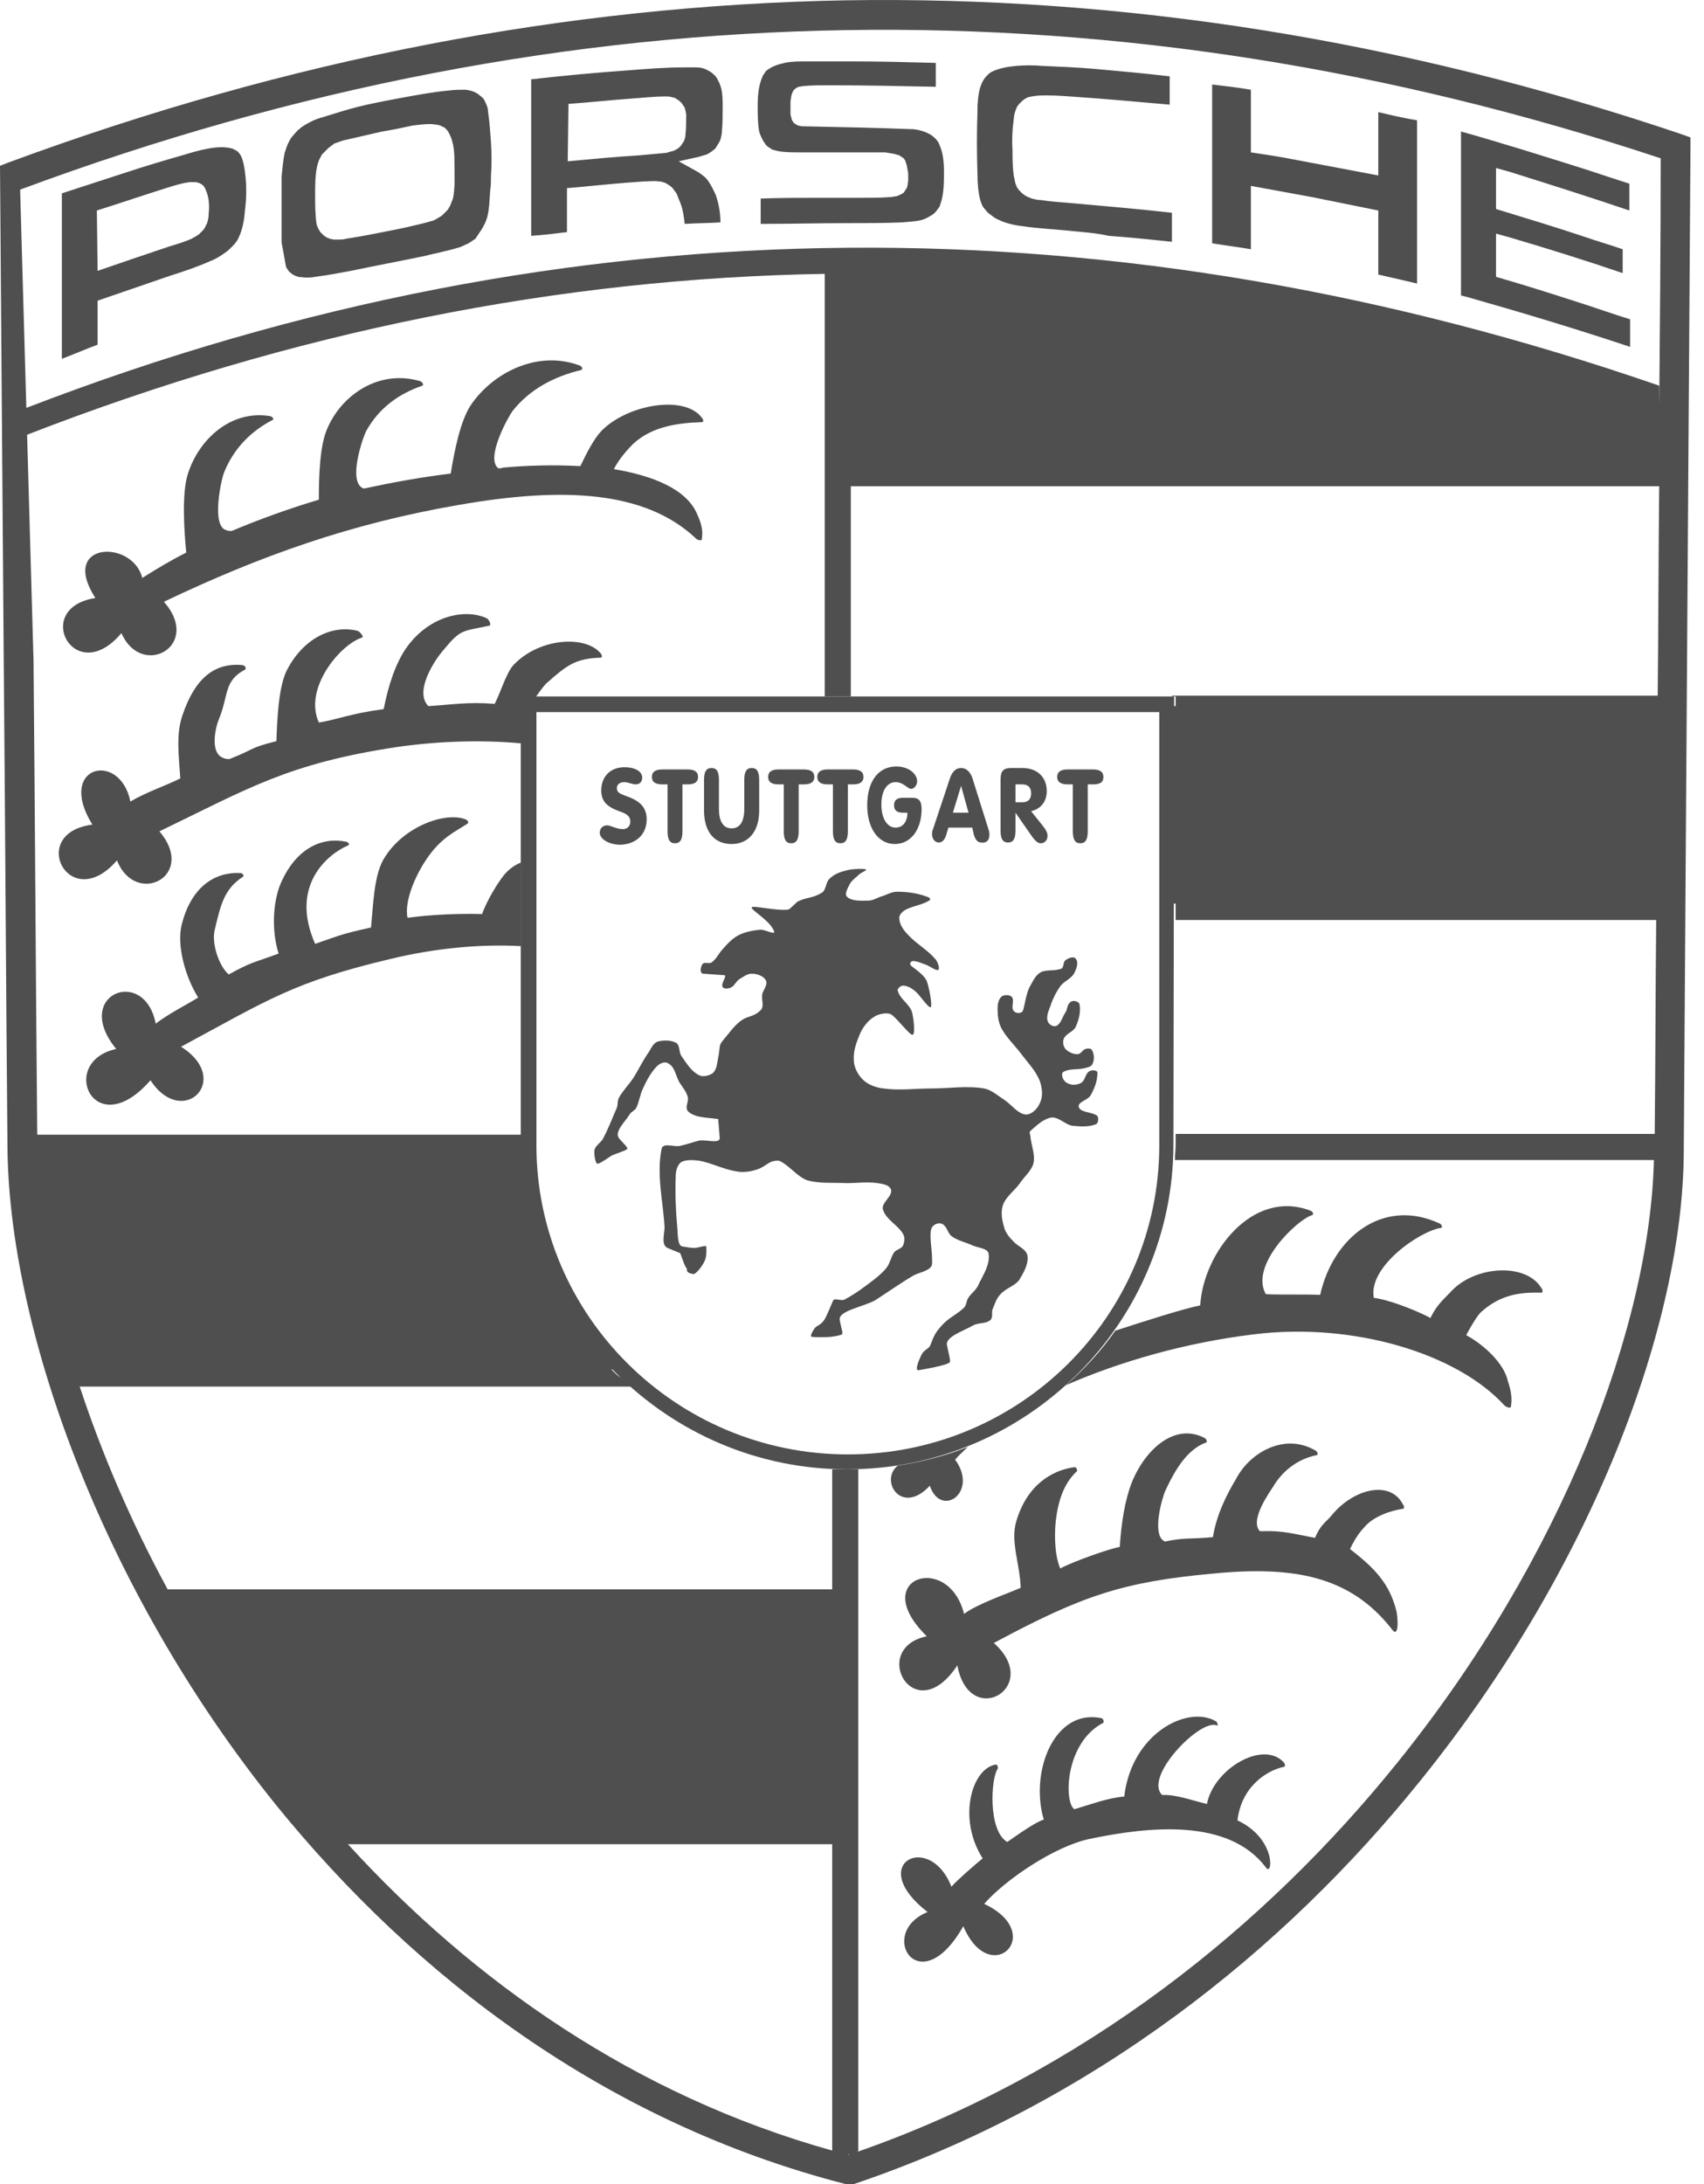
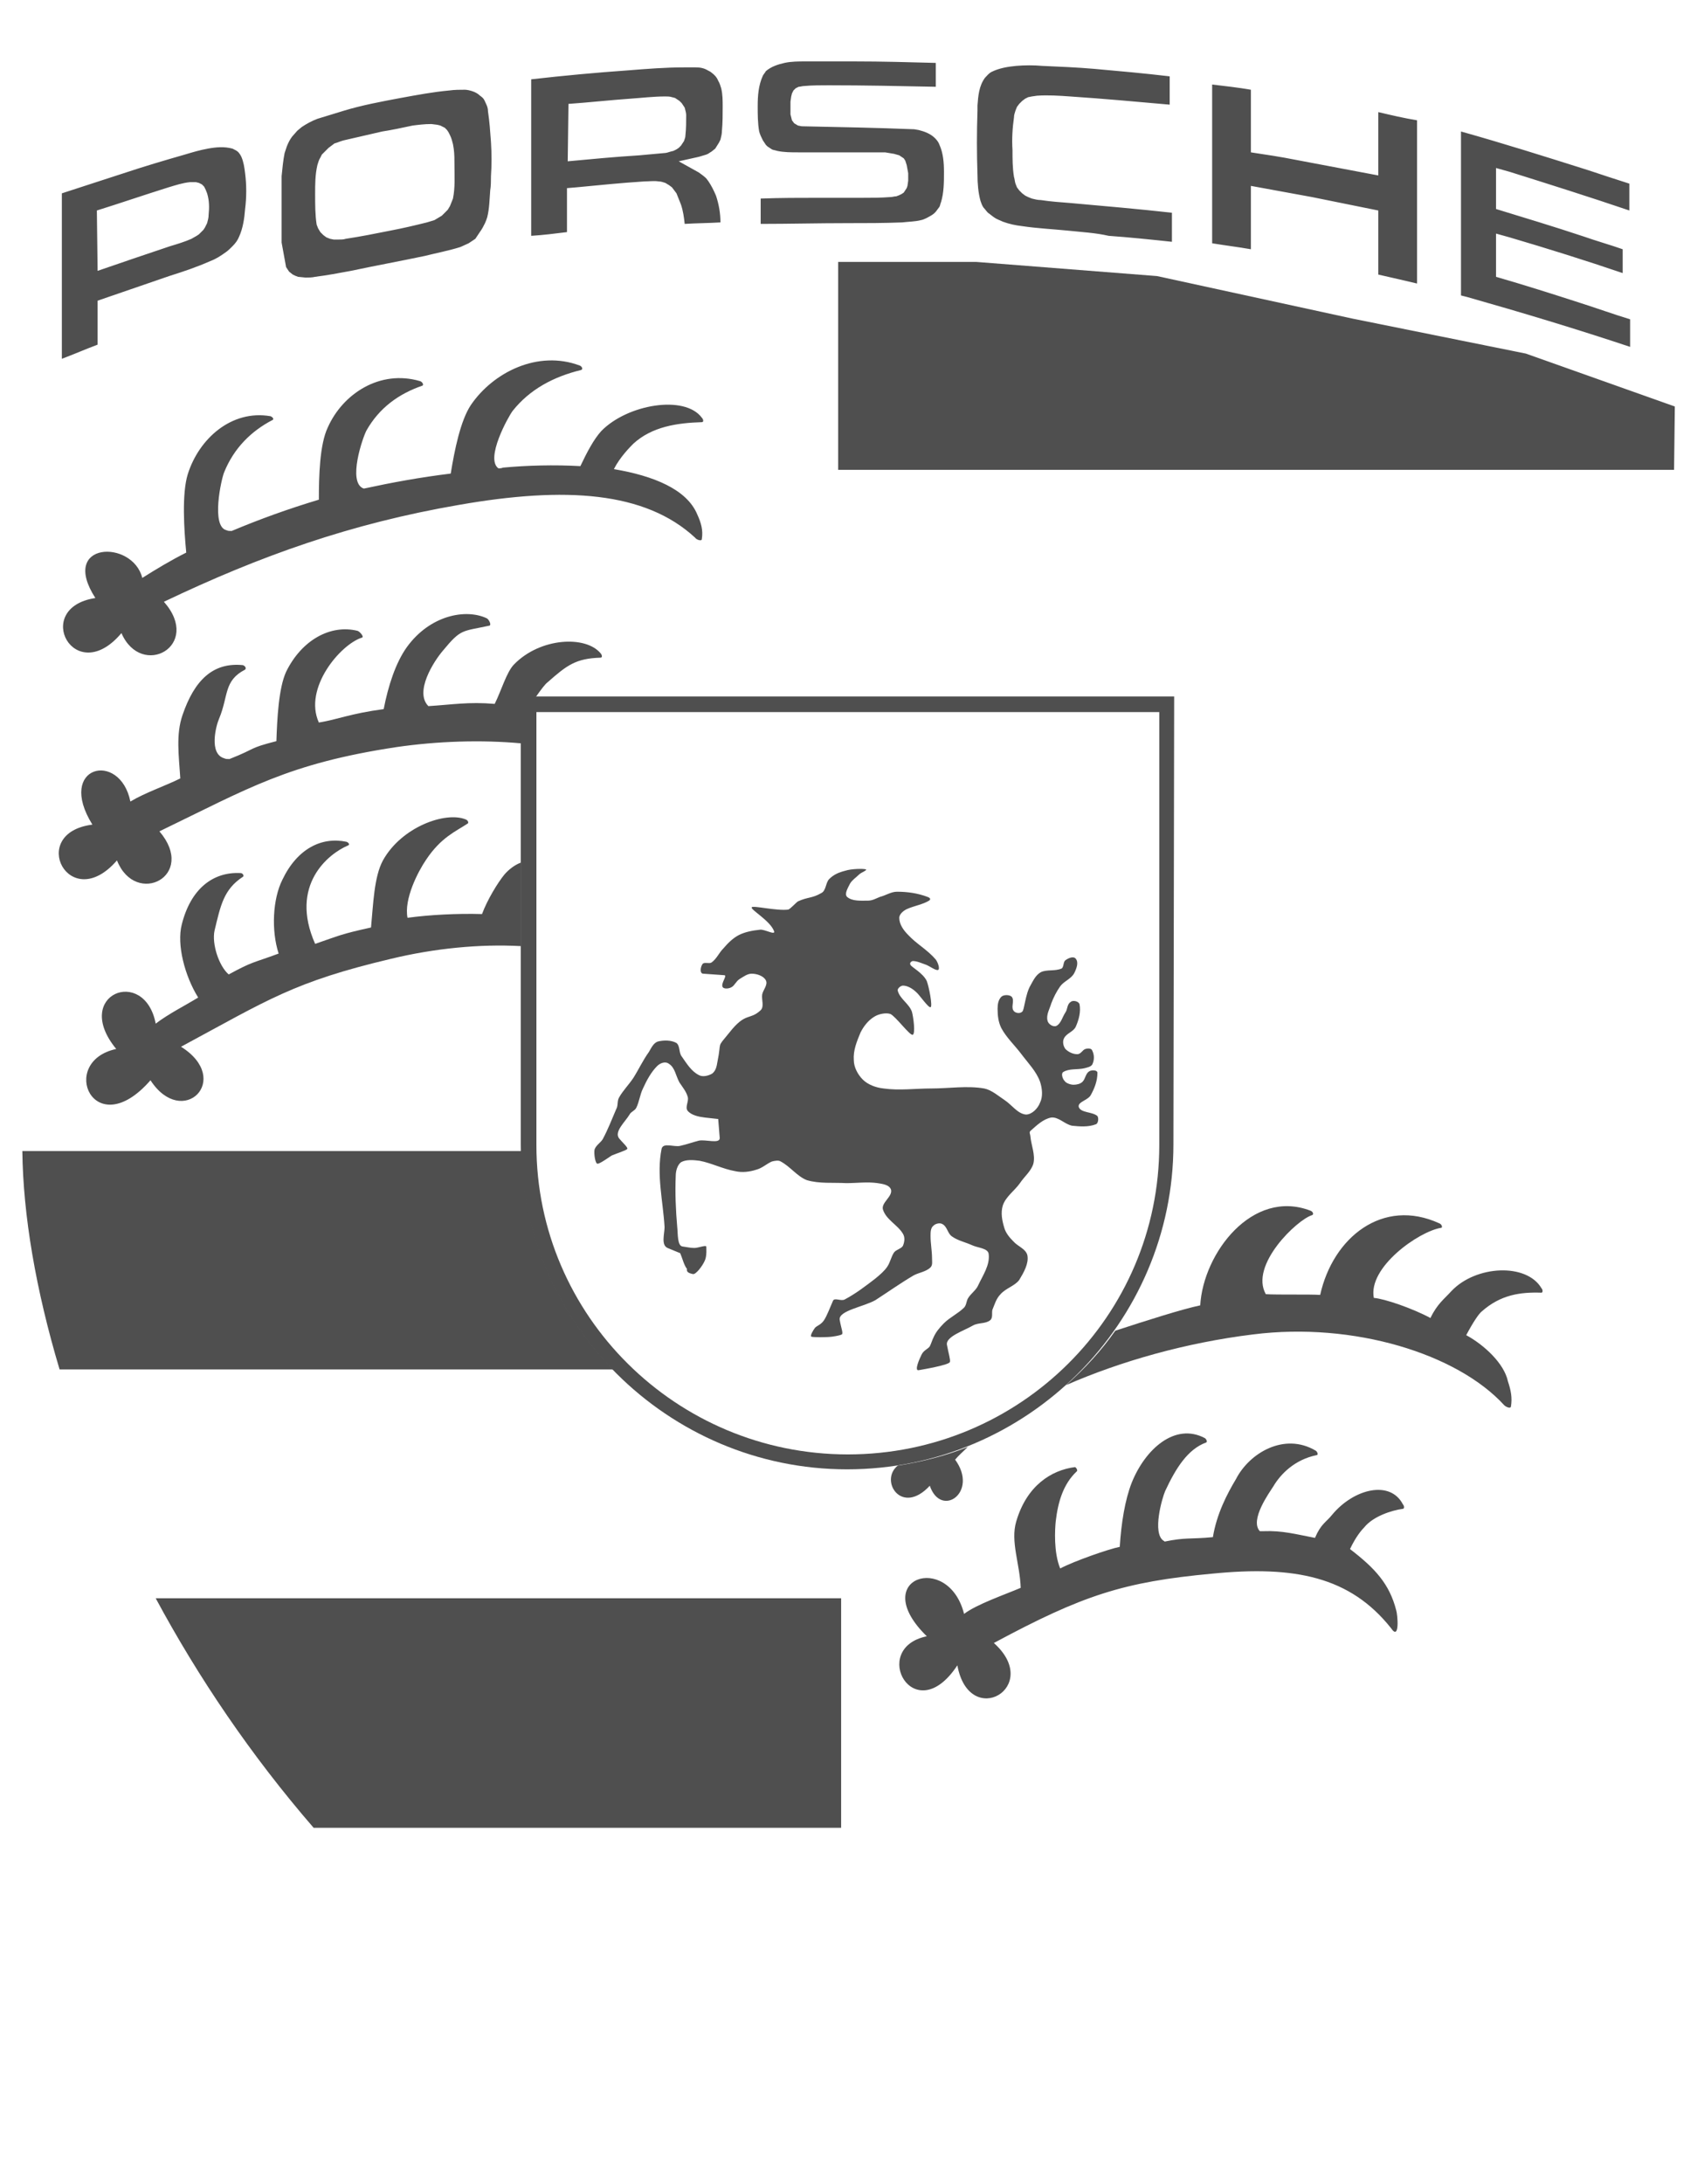
<svg xmlns="http://www.w3.org/2000/svg" width="64" height="82" viewBox="0 0 64 82" fill="none">
  <path d="M36.209 60.593C36.685 60.23 37.748 59.866 38.336 59.614C38.308 58.719 37.944 57.879 38.168 57.124C38.56 55.781 39.483 55.193 40.378 55.081C40.434 55.109 40.49 55.221 40.434 55.249C39.931 55.724 39.735 56.396 39.651 57.124C39.623 57.404 39.567 58.271 39.819 58.887C40.35 58.607 41.638 58.159 42.057 58.075C42.113 57.18 42.253 56.312 42.505 55.669C43.009 54.409 44.128 53.402 45.247 53.99C45.303 54.018 45.359 54.13 45.303 54.157C44.604 54.409 44.156 55.137 43.764 55.976C43.652 56.228 43.261 57.571 43.708 57.851C43.708 57.851 43.736 57.851 43.736 57.879C44.548 57.711 44.688 57.795 45.555 57.711C45.695 56.844 46.087 56.088 46.423 55.529C46.926 54.549 48.242 53.766 49.417 54.465C49.473 54.493 49.529 54.633 49.445 54.633C48.633 54.801 48.102 55.333 47.822 55.809C47.682 56.032 46.926 57.068 47.318 57.487C47.346 57.487 47.402 57.487 47.458 57.487C48.157 57.459 48.661 57.599 49.389 57.739C49.613 57.208 49.809 57.152 50.032 56.872C50.844 55.892 52.215 55.557 52.691 56.48C52.747 56.536 52.747 56.648 52.691 56.648C52.271 56.704 51.571 56.928 51.236 57.347C51.152 57.431 50.928 57.683 50.704 58.159C51.655 58.887 52.187 59.474 52.439 60.454C52.495 60.621 52.579 61.629 52.243 61.125C50.704 59.194 48.633 58.775 45.527 59.082C42.197 59.39 40.658 59.894 37.328 61.685C39.175 63.336 36.405 64.959 35.957 62.524C34.334 64.987 32.627 61.881 34.81 61.433C32.571 59.25 35.621 58.243 36.209 60.593Z" fill="#4F4F4F" />
  <path d="M41.889 49.96C43.093 49.568 44.408 49.149 45.079 49.009C45.191 47.05 47.038 44.615 49.221 45.455C49.305 45.483 49.361 45.595 49.277 45.623C48.717 45.791 46.926 47.498 47.542 48.589C47.989 48.617 49.221 48.589 49.584 48.617C50.06 46.462 51.935 44.951 54.062 45.931C54.146 45.959 54.202 46.099 54.118 46.099C53.278 46.239 51.375 47.582 51.599 48.729C51.991 48.757 53.054 49.121 53.726 49.484C53.978 48.953 54.258 48.757 54.509 48.477C55.433 47.498 57.336 47.414 57.895 48.365C57.951 48.421 57.951 48.533 57.895 48.533C57.084 48.505 56.356 48.617 55.657 49.233C55.545 49.317 55.321 49.652 55.069 50.128C55.741 50.492 56.496 51.191 56.636 51.863C56.748 52.199 56.804 52.479 56.748 52.814C56.72 52.898 56.552 52.814 56.496 52.758C54.733 50.828 50.844 49.624 47.066 50.1C44.548 50.408 42.085 51.108 40.042 52.003C40.742 51.387 41.358 50.716 41.889 49.96ZM36.349 54.325C36.181 54.493 36.013 54.633 35.873 54.801C36.769 56.032 35.341 57.012 34.922 55.781C33.858 56.928 33.019 55.585 33.718 55.025C34.614 54.885 35.509 54.661 36.349 54.325Z" fill="#4F4F4F" />
-   <path d="M35.733 70.835C35.985 70.555 36.601 70.023 36.908 69.772C35.957 68.289 36.489 66.386 37.412 66.246C37.468 66.274 37.496 66.358 37.468 66.414C37.216 66.778 37.104 68.736 37.832 69.156C38.196 68.904 38.895 68.401 39.203 68.317C38.671 66.526 39.595 64.119 41.386 64.511C41.441 64.539 41.469 64.651 41.441 64.679C39.986 65.434 39.959 67.673 40.35 67.925C40.938 67.757 41.581 67.505 42.225 67.449C42.505 65.071 44.604 64.007 45.667 64.623C45.723 64.651 45.751 64.791 45.723 64.791C45.135 64.455 42.925 66.722 43.652 67.393C44.156 67.365 44.743 67.589 45.331 67.729C45.583 66.414 47.43 65.323 48.213 66.162C48.269 66.218 48.269 66.33 48.241 66.33C47.542 66.47 46.618 67.113 46.478 68.345C47.961 69.044 47.794 70.499 47.542 70.108C46.143 68.261 43.176 68.568 40.91 69.044C39.595 69.324 37.748 70.583 36.964 71.479C39.343 72.598 37.188 74.697 36.181 72.318C34.53 75.228 32.907 72.57 34.838 71.786C32.487 69.968 34.922 68.736 35.733 70.835Z" fill="#4F4F4F" />
  <path d="M11.78 68.624C9.43 65.91 7.443 62.972 5.848 60.006H31.592V68.624H11.78Z" fill="#4F4F4F" />
-   <path d="M43.988 26.511H62.904V33.926H43.988V26.511Z" fill="#4F4F4F" />
  <path d="M62.904 15.262L57.308 13.275L50.788 11.96L43.456 10.365L36.657 9.833H31.48V17.64H62.876L62.904 15.262Z" fill="#4F4F4F" />
  <path d="M4.645 6.504C5.401 6.252 6.156 6.028 6.94 5.804C7.219 5.72 7.499 5.636 7.807 5.58C8.115 5.524 8.423 5.496 8.73 5.58L8.842 5.636C8.954 5.692 9.01 5.776 9.066 5.888C9.15 6.084 9.178 6.28 9.206 6.504C9.262 6.951 9.262 7.399 9.206 7.847C9.178 8.21 9.122 8.574 8.982 8.882C8.926 9.022 8.842 9.134 8.73 9.246C8.647 9.33 8.563 9.414 8.479 9.47C8.283 9.61 8.115 9.722 7.891 9.805C7.387 10.029 6.884 10.197 6.352 10.365C5.457 10.673 4.561 10.981 3.666 11.289V12.94C3.218 13.107 2.77 13.303 2.323 13.471V7.259C3.106 7.007 3.862 6.755 4.645 6.504ZM3.666 10.169C4.561 9.861 5.457 9.554 6.38 9.246C6.66 9.162 6.94 9.078 7.191 8.966L7.387 8.854L7.471 8.798L7.555 8.714L7.639 8.63L7.695 8.546L7.779 8.378C7.807 8.266 7.835 8.182 7.835 8.071C7.863 7.791 7.863 7.539 7.779 7.259L7.723 7.119L7.667 7.007L7.583 6.923L7.471 6.867L7.359 6.839H7.247H7.135C6.856 6.867 6.604 6.951 6.324 7.035C5.429 7.315 4.533 7.623 3.638 7.903L3.666 10.169ZM15.055 3.677C15.67 3.565 16.258 3.453 16.873 3.397C17.069 3.369 17.265 3.369 17.461 3.369C17.545 3.369 17.657 3.397 17.741 3.425C17.825 3.453 17.881 3.481 17.965 3.537C18.021 3.593 18.077 3.621 18.133 3.677C18.189 3.733 18.216 3.817 18.244 3.873C18.3 3.985 18.328 4.069 18.328 4.181C18.384 4.545 18.412 4.937 18.44 5.328C18.468 5.776 18.468 6.196 18.44 6.615C18.44 6.783 18.44 6.979 18.412 7.147C18.384 7.483 18.384 7.819 18.3 8.154C18.273 8.238 18.244 8.322 18.216 8.378C18.16 8.49 18.105 8.602 18.021 8.714L17.853 8.966L17.601 9.134C17.489 9.19 17.405 9.218 17.293 9.274C16.845 9.414 16.398 9.498 15.95 9.61C15.027 9.805 14.103 9.973 13.18 10.169C12.732 10.253 12.284 10.337 11.836 10.393C11.725 10.421 11.585 10.421 11.473 10.421L11.193 10.393C11.109 10.365 11.053 10.337 10.997 10.309L10.857 10.197L10.745 10.029L10.577 9.106V6.615C10.605 6.336 10.633 6.028 10.689 5.748L10.773 5.496C10.829 5.356 10.885 5.244 10.969 5.132L11.165 4.909L11.333 4.769C11.501 4.657 11.697 4.545 11.921 4.461L12.928 4.153C13.571 3.957 14.299 3.817 15.055 3.677ZM14.355 4.937L12.9 5.272C12.788 5.3 12.676 5.356 12.564 5.384L12.452 5.468L12.34 5.552L12.256 5.636L12.172 5.72L12.088 5.804L12.032 5.916C11.976 6 11.948 6.112 11.921 6.196C11.836 6.559 11.836 6.923 11.836 7.287C11.836 7.679 11.836 8.071 11.893 8.434L11.948 8.574L12.032 8.714L12.144 8.826L12.256 8.91L12.396 8.966L12.536 8.994H12.704C12.816 8.994 12.9 8.994 12.984 8.966C13.543 8.882 14.103 8.77 14.663 8.658C15.111 8.574 15.586 8.462 16.034 8.35C16.118 8.322 16.23 8.294 16.314 8.266L16.454 8.182L16.593 8.099L16.706 7.987L16.817 7.875L16.901 7.735L16.957 7.595L17.013 7.455C17.097 7.035 17.069 6.643 17.069 6.224C17.069 6 17.069 5.776 17.041 5.58L17.013 5.412C16.985 5.3 16.957 5.188 16.901 5.076L16.845 4.964L16.789 4.881L16.706 4.797L16.649 4.769L16.538 4.713L16.426 4.685L16.202 4.657C15.95 4.657 15.726 4.685 15.502 4.713C15.111 4.797 14.719 4.881 14.355 4.937ZM23.589 2.642C24.289 2.586 24.988 2.53 25.688 2.53C25.828 2.53 25.996 2.53 26.136 2.53C26.303 2.53 26.443 2.558 26.583 2.642C26.639 2.67 26.695 2.698 26.723 2.726C26.835 2.81 26.919 2.894 26.975 3.034C27.031 3.118 27.059 3.23 27.087 3.314C27.143 3.537 27.143 3.789 27.143 4.013C27.143 4.321 27.143 4.601 27.115 4.909C27.115 5.02 27.087 5.132 27.059 5.244L27.003 5.356C26.947 5.44 26.919 5.496 26.863 5.58L26.723 5.692C26.667 5.72 26.611 5.776 26.527 5.804C26.443 5.832 26.331 5.86 26.247 5.888L25.492 6.056L26.247 6.476C26.359 6.559 26.443 6.615 26.527 6.699L26.611 6.811C26.723 6.979 26.807 7.147 26.891 7.343C27.003 7.679 27.059 8.015 27.059 8.35C26.611 8.378 26.163 8.378 25.716 8.406C25.688 8.154 25.66 7.931 25.576 7.679L25.464 7.399L25.408 7.259L25.324 7.147L25.24 7.035L25.128 6.951L24.988 6.867C24.904 6.839 24.82 6.811 24.736 6.811C24.569 6.783 24.373 6.811 24.205 6.811C23.337 6.867 22.498 6.951 21.63 7.035L21.295 7.063V8.714C20.847 8.77 20.399 8.826 19.951 8.854V2.978C21.183 2.838 22.386 2.726 23.589 2.642ZM21.323 6.056C22.218 5.972 23.113 5.888 24.009 5.832C24.317 5.804 24.625 5.776 24.932 5.748C25.016 5.748 25.1 5.72 25.184 5.692L25.296 5.664L25.408 5.608L25.492 5.552L25.576 5.468L25.632 5.384L25.688 5.3C25.716 5.216 25.744 5.16 25.744 5.076C25.772 4.825 25.772 4.573 25.772 4.321C25.772 4.237 25.744 4.153 25.716 4.041L25.66 3.957L25.604 3.873L25.52 3.789L25.436 3.733L25.352 3.677L25.24 3.649C25.156 3.621 25.072 3.621 24.988 3.621C24.541 3.621 24.093 3.677 23.673 3.705C22.89 3.761 22.134 3.845 21.351 3.901L21.323 6.056ZM30.837 7.427C31.34 7.427 31.844 7.427 32.376 7.427C32.711 7.427 33.075 7.427 33.439 7.399C33.523 7.399 33.579 7.371 33.663 7.371C33.747 7.343 33.803 7.315 33.859 7.287L33.943 7.231L33.999 7.147L34.054 7.063L34.083 6.979L34.111 6.783V6.504L34.054 6.196L34.027 6.112L33.999 6.028L33.943 5.944L33.859 5.888L33.775 5.832L33.579 5.776L33.243 5.72H32.823H29.997C29.717 5.72 29.437 5.72 29.186 5.664C29.102 5.636 29.046 5.636 28.99 5.608L28.906 5.552L28.822 5.496L28.766 5.44L28.71 5.356L28.654 5.272C28.598 5.16 28.542 5.048 28.514 4.937C28.458 4.629 28.458 4.293 28.458 3.985C28.458 3.593 28.486 3.202 28.654 2.838C28.682 2.782 28.738 2.726 28.766 2.67C28.962 2.502 29.214 2.418 29.465 2.362C29.717 2.306 29.997 2.306 30.249 2.306C30.864 2.306 31.48 2.306 32.096 2.306C33.103 2.306 34.139 2.334 35.146 2.362V3.258C33.803 3.23 32.459 3.202 31.116 3.202C30.809 3.202 30.501 3.202 30.193 3.23C30.137 3.23 30.053 3.258 29.997 3.258L29.885 3.314L29.801 3.397L29.745 3.509L29.717 3.621L29.689 3.817C29.689 3.985 29.689 4.125 29.689 4.293L29.717 4.405L29.745 4.517L29.829 4.629L29.969 4.713L30.109 4.741C31.508 4.769 32.935 4.797 34.334 4.853L34.502 4.881C34.726 4.937 34.95 5.02 35.118 5.188C35.202 5.272 35.258 5.356 35.286 5.44C35.426 5.748 35.454 6.112 35.454 6.448C35.454 6.839 35.454 7.231 35.342 7.595C35.314 7.651 35.314 7.707 35.286 7.763L35.202 7.875C35.146 7.959 35.09 8.015 35.006 8.071C34.866 8.154 34.726 8.238 34.586 8.266C34.362 8.322 34.111 8.322 33.887 8.35C33.187 8.378 32.516 8.378 31.816 8.378C30.725 8.378 29.633 8.406 28.57 8.406C28.57 8.099 28.57 7.763 28.57 7.455C29.297 7.427 30.025 7.427 30.753 7.427H30.837ZM40.099 8.658C39.539 8.602 38.952 8.574 38.392 8.49C38.14 8.462 37.888 8.406 37.664 8.322C37.552 8.266 37.44 8.238 37.328 8.154C37.245 8.099 37.189 8.043 37.105 7.987C37.049 7.931 36.993 7.847 36.937 7.791C36.881 7.707 36.853 7.623 36.825 7.539C36.741 7.231 36.713 6.895 36.713 6.559C36.685 5.748 36.685 4.964 36.713 4.153V3.957C36.741 3.593 36.769 3.23 36.993 2.922C37.077 2.838 37.133 2.754 37.245 2.698C37.524 2.558 37.86 2.502 38.168 2.474C38.504 2.446 38.812 2.446 39.147 2.474C39.791 2.502 40.462 2.53 41.106 2.586C42.057 2.67 42.981 2.754 43.932 2.866V3.929C42.673 3.817 41.442 3.705 40.183 3.621C39.791 3.593 39.371 3.565 38.952 3.593L38.756 3.621L38.616 3.649L38.504 3.705L38.392 3.789L38.28 3.901L38.196 4.013L38.14 4.153C38.112 4.237 38.084 4.321 38.084 4.405C38.028 4.797 38 5.216 38.028 5.636C38.028 5.972 38.028 6.308 38.084 6.643C38.112 6.727 38.112 6.811 38.14 6.895L38.196 7.035L38.28 7.147L38.392 7.259L38.504 7.343L38.616 7.399L38.756 7.455C38.867 7.483 38.979 7.511 39.091 7.511C39.455 7.567 39.847 7.595 40.211 7.623C41.47 7.735 42.757 7.847 44.016 7.987C44.016 8.322 44.016 8.63 44.016 8.966V9.078C43.233 8.994 42.421 8.91 41.638 8.854C41.162 8.742 40.63 8.714 40.099 8.658ZM48.661 6C49.697 6.196 50.732 6.392 51.767 6.587V4.209C52.243 4.321 52.719 4.433 53.222 4.517V10.645C52.747 10.533 52.271 10.421 51.767 10.309V7.903C50.928 7.735 50.116 7.567 49.277 7.399C48.521 7.259 47.738 7.119 46.982 6.979V9.358C46.507 9.274 46.031 9.218 45.527 9.134V3.174C46.003 3.23 46.507 3.286 46.982 3.369V5.72C47.542 5.804 48.102 5.888 48.661 6ZM59.658 6.392C60.162 6.559 60.666 6.727 61.197 6.895V7.903C59.714 7.399 58.203 6.923 56.692 6.448L56.189 6.308V7.847C57.28 8.182 58.399 8.518 59.49 8.882C59.966 9.05 60.47 9.19 60.946 9.358V10.253C59.547 9.777 58.119 9.33 56.692 8.91L56.189 8.77V10.393C57.252 10.701 58.315 11.037 59.351 11.373C59.966 11.568 60.582 11.792 61.225 11.988V13.023C59.211 12.352 57.168 11.736 55.097 11.149L54.873 11.093V4.937C56.468 5.384 58.063 5.888 59.658 6.392Z" fill="#4F4F4F" />
  <path d="M2.238 51.415C1.343 48.421 0.867 45.623 0.839 43.216H19.588C19.643 46.378 20.959 49.289 23.029 51.415H2.238Z" fill="#4F4F4F" />
-   <path d="M0 6.224L0.364 6.084C10.829 2.222 21.267 0.207 31.732 0.012C42.197 -0.156 52.635 1.495 63.1 5.02L63.492 5.16V5.552C63.408 18.116 63.324 30.68 63.24 43.244C63.212 49.736 59.798 58.859 53.362 66.834C48.186 73.269 41.022 78.978 32.068 82H31.76C22.722 79.677 15.586 74.193 10.382 67.785C3.722 59.53 0.308 49.68 0.28 42.993C0.224 36.92 0.196 30.848 0.14 24.804L0 6.224ZM12.2 68.289H31.228V60.649H6.828C6.744 60.51 6.66 60.37 6.604 60.23C7.919 62.58 9.458 64.903 11.221 67.113C11.557 67.505 11.864 67.897 12.2 68.289ZM31.256 69.24H13.068C17.769 74.389 23.841 78.67 31.256 80.741V69.24ZM12.676 68.82C12.648 68.792 12.648 68.792 12.648 68.764C12.648 68.792 12.676 68.82 12.676 68.82ZM6.296 59.67H31.256V55.165C31.452 55.165 31.648 55.165 31.844 55.165C31.984 55.165 32.096 55.165 32.236 55.165V80.769C32.208 80.769 32.18 80.797 32.18 80.797C40.686 77.831 47.514 72.346 52.495 66.162C58.679 58.495 61.981 49.764 62.121 43.496C62.121 43.524 62.121 43.524 62.121 43.552H44.128C44.128 43.356 44.156 43.16 44.156 42.965V42.573H62.149C62.177 39.886 62.177 37.2 62.205 34.542H44.156V33.59H62.205C62.233 31.408 62.233 29.253 62.261 27.099H44.156V26.147H44.016V26.119H62.261C62.289 23.489 62.289 20.887 62.317 18.256H31.956V26.147H30.977V10.281C21.015 10.449 11.025 12.436 1.007 16.325L0.979 15.318C11.277 11.345 21.574 9.386 31.844 9.302C42.029 9.218 52.187 10.981 62.317 14.479C62.317 14.814 62.317 15.15 62.317 15.486C62.345 12.296 62.373 9.106 62.373 5.944C52.159 2.558 41.946 0.963 31.76 1.131C21.407 1.299 11.081 3.286 0.756 7.119L1.259 24.804C1.315 30.736 1.343 36.669 1.399 42.629C1.399 42.629 1.399 42.629 1.399 42.601H19.616V42.993C19.616 43.188 19.616 43.384 19.644 43.58H1.371C1.427 45.819 1.903 48.421 2.714 51.163C2.714 51.135 2.686 51.108 2.686 51.08H22.666C22.834 51.275 23.002 51.471 23.197 51.639L23.813 52.059H2.994C3.806 54.521 4.897 57.096 6.296 59.67ZM2.938 51.863C2.91 51.807 2.91 51.751 2.882 51.723C2.91 51.779 2.938 51.807 2.938 51.863ZM2.826 51.499C2.798 51.443 2.798 51.387 2.77 51.331C2.798 51.387 2.826 51.443 2.826 51.499ZM62.093 42.993V43.02C62.093 43.02 62.093 43.02 62.093 42.993ZM62.093 43.16V43.188C62.093 43.188 62.093 43.188 62.093 43.16ZM62.093 43.16C62.093 43.133 62.093 43.133 62.093 43.133V43.16ZM62.093 43.077C62.093 43.048 62.093 43.048 62.093 43.048V43.077ZM62.093 42.657C62.093 42.629 62.093 42.629 62.093 42.629V42.657ZM31.956 17.305H62.289C62.289 17.473 62.289 17.613 62.289 17.78C62.289 17.025 62.289 16.269 62.289 15.514C52.187 11.988 42.086 10.225 31.956 10.281V17.305ZM31.9 80.881C31.872 80.881 31.872 80.881 31.844 80.909C31.872 80.909 31.872 80.909 31.9 80.881ZM31.508 80.825C31.424 80.797 31.368 80.797 31.284 80.769C31.368 80.769 31.452 80.797 31.508 80.825Z" fill="#4F4F4F" />
  <path d="M5.344 21.698C5.876 21.362 6.436 21.026 6.995 20.747C6.911 19.879 6.827 18.536 7.051 17.808C7.471 16.465 8.702 15.374 10.157 15.626C10.241 15.654 10.297 15.738 10.241 15.766C9.43 16.185 8.786 16.829 8.422 17.724C8.311 17.976 7.919 19.767 8.506 19.907C8.562 19.935 8.618 19.935 8.702 19.935C9.766 19.487 10.857 19.096 11.976 18.76C11.976 17.892 12.004 16.689 12.312 16.046C12.872 14.786 14.271 13.863 15.782 14.311C15.866 14.339 15.922 14.45 15.866 14.479C14.97 14.786 14.243 15.318 13.767 16.157C13.627 16.409 13.04 18.116 13.655 18.34H13.683C14.719 18.116 15.782 17.92 16.929 17.78C17.069 16.913 17.293 15.794 17.685 15.206C18.524 13.975 20.203 13.135 21.77 13.723C21.854 13.751 21.91 13.863 21.826 13.891C20.791 14.143 19.895 14.618 19.252 15.43C19.084 15.654 18.216 17.221 18.72 17.584C18.776 17.584 18.832 17.584 18.888 17.557C19.783 17.473 20.819 17.445 21.798 17.501C22.05 16.969 22.302 16.493 22.582 16.185C23.561 15.178 25.716 14.814 26.359 15.682C26.415 15.738 26.443 15.85 26.359 15.85C25.436 15.878 24.484 16.017 23.785 16.661C23.673 16.773 23.281 17.165 23.057 17.613C24.54 17.864 25.799 18.368 26.191 19.32C26.331 19.627 26.415 19.907 26.359 20.243C26.359 20.327 26.163 20.271 26.107 20.187C24.233 18.452 21.238 18.256 17.237 18.956C13.18 19.655 9.794 20.858 6.156 22.593C7.611 24.244 5.316 25.504 4.561 23.769C2.798 25.867 1.175 22.817 3.582 22.453C2.21 20.327 4.981 20.243 5.344 21.698Z" fill="#4F4F4F" />
  <path d="M5.848 38.431C6.324 38.068 6.939 37.76 7.443 37.452C6.939 36.641 6.632 35.465 6.827 34.71C7.163 33.367 8.003 32.723 9.038 32.779C9.122 32.779 9.178 32.891 9.122 32.919C8.394 33.395 8.283 34.01 8.059 34.934C7.947 35.437 8.227 36.277 8.59 36.585C9.514 36.081 9.486 36.165 10.465 35.801C10.185 34.934 10.241 33.758 10.605 33.031C11.165 31.856 12.088 31.408 13.012 31.604C13.095 31.632 13.152 31.716 13.068 31.744C12.34 32.051 10.857 33.227 11.836 35.437C12.732 35.13 12.788 35.074 13.935 34.822C14.019 33.954 14.047 32.919 14.383 32.303C15.082 31.044 16.733 30.456 17.489 30.764C17.573 30.792 17.629 30.904 17.545 30.932C17.125 31.212 16.565 31.436 16.006 32.275C15.698 32.723 15.166 33.758 15.306 34.458C16.118 34.346 17.181 34.29 18.104 34.318C18.3 33.786 18.692 33.143 18.944 32.835C19.112 32.639 19.336 32.471 19.559 32.387V35.521C18.02 35.437 16.314 35.605 14.691 35.997C11.025 36.864 10.073 37.536 6.799 39.299C8.758 40.53 6.855 42.405 5.652 40.558C3.526 42.993 2.154 39.858 4.365 39.383C2.686 37.34 5.428 36.249 5.848 38.431Z" fill="#4F4F4F" />
  <path d="M4.897 30.093C5.456 29.757 6.212 29.505 6.772 29.225C6.716 28.358 6.604 27.574 6.855 26.847C7.303 25.532 8.003 24.86 9.122 24.972C9.206 25 9.262 25.084 9.206 25.14C8.394 25.559 8.59 26.119 8.227 26.987C8.115 27.238 7.835 28.302 8.422 28.47C8.478 28.498 8.534 28.498 8.618 28.498C9.682 28.078 9.29 28.106 10.381 27.826C10.409 26.987 10.465 25.839 10.745 25.224C11.333 24.02 12.424 23.433 13.431 23.685C13.515 23.713 13.683 23.909 13.599 23.937C12.788 24.188 11.389 25.839 11.976 27.127C12.676 27.015 13.152 26.791 14.411 26.623C14.579 25.755 14.858 24.888 15.278 24.3C16.146 23.097 17.489 22.845 18.272 23.209C18.356 23.237 18.468 23.461 18.384 23.489C17.349 23.713 17.321 23.601 16.649 24.412C16.285 24.832 15.558 25.979 16.09 26.511C16.985 26.455 17.601 26.343 18.58 26.427C18.832 25.923 19.028 25.224 19.308 24.944C20.287 23.937 21.994 23.853 22.554 24.524C22.61 24.58 22.637 24.692 22.554 24.692C21.63 24.72 21.294 24.972 20.567 25.616C20.483 25.672 20.315 25.895 20.119 26.175H19.587V27.91C18.076 27.77 16.425 27.826 14.886 28.05C10.829 28.666 9.346 29.589 5.988 31.212C7.415 32.891 5.093 34.066 4.393 32.303C2.602 34.374 1.007 31.268 3.47 30.96C2.098 28.75 4.505 28.162 4.897 30.093Z" fill="#4F4F4F" />
  <path d="M43.541 26.735V42.993C43.541 49.401 38.308 54.605 31.844 54.605C25.408 54.605 20.147 49.401 20.147 42.993V26.735H43.541ZM44.1 26.147H19.56V42.965C19.56 49.652 25.072 55.165 31.816 55.165C38.588 55.165 44.072 49.652 44.072 42.965L44.1 26.147Z" fill="#4F4F4F" />
  <path d="M31.312 38.068C31.424 38.18 31.676 38.04 31.76 37.928C31.956 37.62 31.928 37.228 31.956 36.836C31.984 36.417 31.984 36.053 31.844 35.661C31.62 34.99 31.312 34.458 30.557 34.346C30.473 34.318 30.305 34.486 30.361 34.542C30.864 35.074 31.06 35.046 31.2 35.857C31.34 36.641 31.256 38.012 31.312 38.068ZM26.023 47.834C26.135 47.861 26.387 47.526 26.471 47.33C26.555 47.162 26.527 46.826 26.527 46.798C26.499 46.742 26.219 46.854 26.079 46.854C25.939 46.854 25.828 46.826 25.632 46.798C25.436 46.77 25.464 46.322 25.436 46.071C25.38 45.427 25.352 44.783 25.38 44.14C25.38 43.972 25.436 43.748 25.576 43.636C25.772 43.524 26.051 43.552 26.275 43.58C26.723 43.664 27.143 43.888 27.619 43.972C27.87 44.028 28.15 44 28.402 43.916C28.626 43.86 28.794 43.692 28.99 43.608C29.102 43.58 29.241 43.552 29.325 43.608C29.689 43.804 29.941 44.168 30.305 44.308C30.78 44.448 31.284 44.392 31.788 44.42C32.18 44.42 32.571 44.364 32.963 44.42C33.131 44.448 33.411 44.476 33.467 44.672C33.523 44.923 33.103 45.147 33.159 45.399C33.271 45.791 33.719 45.987 33.914 46.322C33.998 46.462 33.971 46.63 33.914 46.77C33.858 46.882 33.663 46.91 33.579 47.022C33.467 47.19 33.439 47.386 33.327 47.554C33.215 47.722 33.047 47.861 32.879 48.001C32.515 48.281 32.152 48.561 31.732 48.785C31.592 48.869 31.34 48.701 31.284 48.841C31.172 49.093 31.06 49.401 30.948 49.568C30.836 49.736 30.697 49.764 30.613 49.848C30.529 49.96 30.417 50.156 30.473 50.184C30.529 50.212 31.06 50.212 31.256 50.184C31.452 50.156 31.564 50.128 31.62 50.1C31.676 50.044 31.592 49.876 31.536 49.54C31.508 49.205 32.431 49.065 32.879 48.813C33.355 48.505 33.831 48.169 34.306 47.889C34.502 47.778 34.782 47.75 34.95 47.582C35.034 47.498 35.006 47.358 35.006 47.246C35.006 46.966 34.95 46.686 34.95 46.406C34.95 46.267 34.95 46.099 35.062 46.015C35.146 45.931 35.314 45.903 35.398 45.959C35.566 46.043 35.593 46.294 35.733 46.406C35.957 46.574 36.237 46.63 36.489 46.742C36.713 46.854 37.105 46.854 37.133 47.078C37.188 47.498 36.909 47.889 36.741 48.253C36.657 48.449 36.461 48.561 36.349 48.757C36.293 48.869 36.293 49.009 36.209 49.093C35.985 49.317 35.677 49.456 35.453 49.68C35.286 49.848 35.146 50.016 35.062 50.212C35.006 50.324 34.978 50.436 34.922 50.548C34.838 50.66 34.698 50.688 34.614 50.856C34.53 51.023 34.334 51.471 34.502 51.443C34.67 51.415 35.649 51.247 35.677 51.135C35.705 51.051 35.621 50.8 35.566 50.492C35.51 50.184 36.209 49.96 36.545 49.764C36.741 49.652 37.02 49.708 37.188 49.568C37.3 49.484 37.244 49.289 37.272 49.177C37.356 48.981 37.412 48.757 37.58 48.589C37.776 48.365 38.112 48.281 38.28 48.057C38.448 47.778 38.644 47.442 38.588 47.134C38.532 46.882 38.224 46.798 38.056 46.602C37.916 46.462 37.776 46.294 37.72 46.099C37.636 45.819 37.58 45.539 37.664 45.259C37.776 44.923 38.112 44.7 38.308 44.42C38.476 44.168 38.727 43.972 38.811 43.692C38.895 43.356 38.727 42.993 38.7 42.657C38.7 42.601 38.644 42.517 38.7 42.461C38.923 42.265 39.175 42.013 39.483 41.957C39.763 41.929 39.987 42.209 40.267 42.265C40.546 42.293 40.882 42.321 41.162 42.209C41.246 42.181 41.274 41.985 41.218 41.901C41.022 41.733 40.602 41.789 40.518 41.566C40.462 41.37 40.854 41.314 40.966 41.118C41.106 40.866 41.218 40.586 41.218 40.278C41.218 40.166 40.994 40.166 40.91 40.222C40.77 40.306 40.77 40.502 40.658 40.614C40.574 40.698 40.434 40.726 40.322 40.726C40.211 40.726 40.043 40.67 39.987 40.586C39.903 40.502 39.847 40.306 39.931 40.25C40.155 40.11 40.462 40.166 40.714 40.11C40.826 40.082 40.966 40.054 41.022 39.971C41.106 39.803 41.106 39.607 41.022 39.439C40.994 39.355 40.854 39.355 40.77 39.383C40.658 39.411 40.602 39.579 40.462 39.579C40.294 39.579 40.127 39.495 40.015 39.383C39.931 39.271 39.903 39.103 39.959 38.991C40.043 38.795 40.322 38.739 40.406 38.543C40.518 38.291 40.602 37.984 40.546 37.704C40.518 37.592 40.294 37.536 40.211 37.62C40.071 37.704 40.099 37.9 40.015 38.012C39.903 38.18 39.847 38.431 39.679 38.515C39.567 38.571 39.371 38.459 39.343 38.319C39.287 38.096 39.427 37.872 39.483 37.676C39.567 37.452 39.679 37.228 39.819 37.032C39.959 36.836 40.239 36.752 40.35 36.529C40.434 36.361 40.518 36.137 40.406 35.997C40.322 35.885 40.127 35.969 40.015 36.053C39.931 36.109 39.959 36.305 39.875 36.361C39.623 36.473 39.315 36.389 39.091 36.501C38.895 36.613 38.811 36.809 38.7 37.004C38.504 37.34 38.476 37.928 38.392 37.984C38.308 38.068 38.112 38.04 38.056 37.928C37.972 37.788 38.112 37.564 38 37.424C37.916 37.34 37.692 37.34 37.608 37.424C37.496 37.536 37.468 37.704 37.468 37.872C37.468 38.124 37.496 38.376 37.608 38.599C37.804 38.963 38.112 39.243 38.364 39.579C38.615 39.914 38.923 40.222 39.063 40.614C39.147 40.866 39.175 41.174 39.063 41.398C38.979 41.621 38.755 41.845 38.532 41.845C38.224 41.817 38 41.481 37.748 41.314C37.496 41.146 37.244 40.922 36.965 40.866C36.321 40.754 35.649 40.866 34.978 40.866C34.39 40.866 33.775 40.95 33.187 40.866C32.907 40.838 32.599 40.726 32.403 40.53C32.208 40.334 32.068 40.054 32.068 39.803C32.04 39.439 32.18 39.103 32.319 38.767C32.431 38.543 32.599 38.319 32.823 38.18C32.991 38.068 33.271 38.012 33.439 38.068C33.635 38.152 34.166 38.879 34.278 38.851C34.39 38.823 34.306 38.18 34.25 37.984C34.138 37.676 33.803 37.508 33.719 37.2C33.691 37.116 33.831 37.004 33.914 37.004C34.082 37.004 34.278 37.116 34.418 37.256C34.502 37.312 34.866 37.844 34.95 37.816C35.034 37.788 34.894 37.06 34.81 36.836C34.67 36.529 34.222 36.305 34.194 36.221C34.166 36.165 34.194 36.109 34.278 36.081C34.446 36.081 34.614 36.165 34.782 36.221C34.922 36.277 35.146 36.445 35.23 36.417C35.314 36.389 35.23 36.137 35.146 36.025C34.838 35.661 34.418 35.437 34.11 35.102C33.943 34.934 33.775 34.71 33.775 34.458C33.775 34.318 33.943 34.178 34.082 34.122C34.334 34.01 34.67 33.954 34.894 33.814C34.978 33.758 34.922 33.702 34.838 33.674C34.474 33.535 34.082 33.479 33.691 33.479C33.467 33.479 33.271 33.618 33.047 33.674C32.907 33.73 32.767 33.814 32.599 33.814C32.319 33.814 32.012 33.842 31.816 33.674C31.704 33.562 31.844 33.339 31.928 33.171C32.012 33.031 32.152 32.947 32.264 32.835C32.347 32.751 32.599 32.667 32.515 32.639C32.431 32.611 31.984 32.611 31.732 32.695C31.508 32.751 31.312 32.835 31.144 33.003C31.004 33.143 31.032 33.451 30.836 33.535C30.501 33.73 30.333 33.674 29.969 33.842C29.885 33.898 29.689 34.122 29.605 34.15C29.157 34.206 28.262 33.982 28.234 34.066C28.178 34.15 28.934 34.57 29.073 34.962C29.13 35.13 28.71 34.878 28.542 34.906C28.262 34.934 27.982 34.99 27.758 35.102C27.535 35.214 27.339 35.409 27.171 35.605C27.003 35.773 26.919 35.997 26.723 36.137C26.639 36.193 26.443 36.109 26.387 36.193C26.303 36.305 26.275 36.557 26.415 36.557L27.199 36.613C27.339 36.613 27.059 36.92 27.143 37.06C27.199 37.144 27.395 37.116 27.479 37.06C27.59 37.004 27.646 36.836 27.786 36.752C27.926 36.669 28.066 36.557 28.234 36.557C28.43 36.557 28.682 36.641 28.766 36.809C28.85 36.976 28.654 37.172 28.626 37.34C28.598 37.536 28.71 37.788 28.57 37.928C28.15 38.319 28.01 37.984 27.395 38.767C26.891 39.383 27.115 39.047 26.947 39.858C26.919 40.026 26.891 40.194 26.751 40.306C26.611 40.39 26.387 40.446 26.247 40.362C25.968 40.222 25.8 39.943 25.604 39.663C25.492 39.523 25.548 39.271 25.408 39.159C25.212 39.047 24.932 39.047 24.708 39.103C24.54 39.159 24.456 39.355 24.372 39.495C24.149 39.803 23.981 40.166 23.785 40.474C23.617 40.726 23.393 40.95 23.253 41.202C23.169 41.342 23.225 41.51 23.141 41.649C22.973 42.041 22.834 42.405 22.638 42.769C22.554 42.909 22.386 42.993 22.33 43.16C22.302 43.328 22.358 43.692 22.442 43.692C22.526 43.692 22.805 43.496 22.973 43.384C23.169 43.3 23.533 43.188 23.561 43.133C23.589 43.077 23.365 42.881 23.253 42.741C23.057 42.489 23.477 42.125 23.645 41.845C23.701 41.733 23.841 41.705 23.897 41.593C24.009 41.37 24.037 41.09 24.149 40.866C24.289 40.558 24.456 40.25 24.68 40.026C24.792 39.914 24.988 39.831 25.128 39.943C25.352 40.082 25.38 40.39 25.52 40.642C25.632 40.81 25.772 40.978 25.828 41.174C25.884 41.342 25.716 41.566 25.828 41.705C25.968 41.873 26.247 41.929 26.471 41.957L26.975 42.013L27.031 42.713C27.059 42.965 26.499 42.769 26.247 42.825C26.023 42.881 25.8 42.965 25.548 43.02C25.324 43.077 24.904 42.881 24.848 43.133C24.652 44.112 24.904 45.091 24.96 46.071C24.96 46.322 24.82 46.742 25.072 46.854L25.548 47.05C25.632 47.246 25.688 47.498 25.8 47.638C25.772 47.778 25.912 47.806 26.023 47.834Z" fill="#4F4F4F" />
-   <path d="M41.442 29.169C41.442 28.973 41.302 28.889 41.05 28.889H40.099C39.847 28.889 39.707 28.973 39.707 29.169C39.707 29.365 39.847 29.449 40.099 29.449H40.294V31.212C40.294 31.52 40.378 31.66 40.574 31.66C40.77 31.66 40.854 31.52 40.854 31.212V29.449H41.05C41.33 29.449 41.442 29.365 41.442 29.169ZM38.727 29.785C38.727 30.009 38.615 30.121 38.392 30.121H38.14V29.449H38.392C38.615 29.449 38.727 29.561 38.727 29.785ZM39.343 31.38C39.343 31.268 39.287 31.156 39.175 31.016L38.727 30.456C39.091 30.372 39.315 30.093 39.315 29.701C39.315 29.197 38.979 28.834 38.392 28.834H37.972C37.664 28.834 37.58 28.973 37.58 29.281V31.184C37.58 31.492 37.664 31.632 37.86 31.632C38.056 31.632 38.14 31.492 38.14 31.184V30.512L38.783 31.436C38.895 31.576 38.979 31.66 39.091 31.66C39.231 31.66 39.343 31.548 39.343 31.38ZM36.377 30.512H35.789L36.097 29.505L36.377 30.512ZM37.16 31.352C37.16 31.296 37.16 31.24 37.132 31.156L36.517 29.197C36.433 28.973 36.293 28.834 36.097 28.834C35.901 28.834 35.761 28.973 35.677 29.225L35.034 31.156C35.006 31.212 35.006 31.268 35.006 31.324C35.006 31.492 35.118 31.632 35.258 31.632C35.37 31.632 35.481 31.548 35.537 31.352L35.621 31.072H36.517L36.573 31.324C36.629 31.52 36.713 31.632 36.853 31.632C37.048 31.66 37.16 31.548 37.16 31.352ZM34.614 30.372C34.614 30.065 34.502 29.953 34.278 29.953H33.914C33.691 29.953 33.579 30.037 33.579 30.233C33.579 30.428 33.691 30.512 33.914 30.512H34.082C34.082 30.848 33.914 31.072 33.635 31.072C33.327 31.072 33.103 30.736 33.103 30.205C33.103 29.673 33.327 29.365 33.635 29.365C33.942 29.365 34.082 29.617 34.222 29.617C34.334 29.617 34.446 29.477 34.446 29.337C34.446 29.057 34.138 28.777 33.663 28.777C32.991 28.777 32.571 29.337 32.571 30.233C32.571 31.1 32.991 31.688 33.607 31.688C34.222 31.688 34.614 31.128 34.614 30.372ZM32.431 29.169C32.431 28.973 32.291 28.889 32.04 28.889H31.088C30.836 28.889 30.697 28.973 30.697 29.169C30.697 29.365 30.836 29.449 31.088 29.449H31.284V31.212C31.284 31.52 31.368 31.66 31.564 31.66C31.76 31.66 31.844 31.52 31.844 31.212V29.449H32.04C32.291 29.449 32.431 29.365 32.431 29.169ZM30.585 29.169C30.585 28.973 30.445 28.889 30.193 28.889H29.241C28.99 28.889 28.85 28.973 28.85 29.169C28.85 29.365 28.99 29.449 29.241 29.449H29.437V31.212C29.437 31.52 29.521 31.66 29.717 31.66C29.913 31.66 29.997 31.52 29.997 31.212V29.449H30.193C30.445 29.449 30.585 29.365 30.585 29.169ZM28.514 30.428V29.281C28.514 28.973 28.43 28.834 28.234 28.834C28.038 28.834 27.954 28.973 27.954 29.281V30.372C27.954 30.848 27.786 31.1 27.479 31.1C27.171 31.1 27.003 30.848 27.003 30.372V29.281C27.003 28.973 26.919 28.834 26.723 28.834C26.527 28.834 26.443 28.973 26.443 29.281V30.428C26.443 31.24 26.835 31.688 27.479 31.688C28.094 31.688 28.514 31.24 28.514 30.428ZM26.219 29.169C26.219 28.973 26.079 28.889 25.828 28.889H24.876C24.624 28.889 24.484 28.973 24.484 29.169C24.484 29.365 24.624 29.449 24.876 29.449H25.072V31.212C25.072 31.52 25.156 31.66 25.352 31.66C25.548 31.66 25.632 31.52 25.632 31.212V29.449H25.828C26.079 29.449 26.219 29.365 26.219 29.169ZM24.288 30.764C24.288 30.345 24.065 30.093 23.617 29.925C23.337 29.813 23.169 29.785 23.169 29.589C23.169 29.449 23.281 29.365 23.449 29.365C23.589 29.365 23.757 29.449 23.869 29.449C24.037 29.449 24.121 29.337 24.121 29.197C24.121 28.973 23.869 28.805 23.449 28.805C22.917 28.805 22.582 29.169 22.582 29.673C22.582 30.093 22.805 30.289 23.253 30.456C23.505 30.54 23.673 30.624 23.673 30.848C23.673 31.016 23.561 31.128 23.393 31.128C23.141 31.128 22.945 30.988 22.805 30.988C22.638 30.988 22.526 31.1 22.526 31.268C22.526 31.492 22.861 31.716 23.309 31.716C23.925 31.688 24.288 31.296 24.288 30.764Z" fill="#4F4F4F" />
</svg>